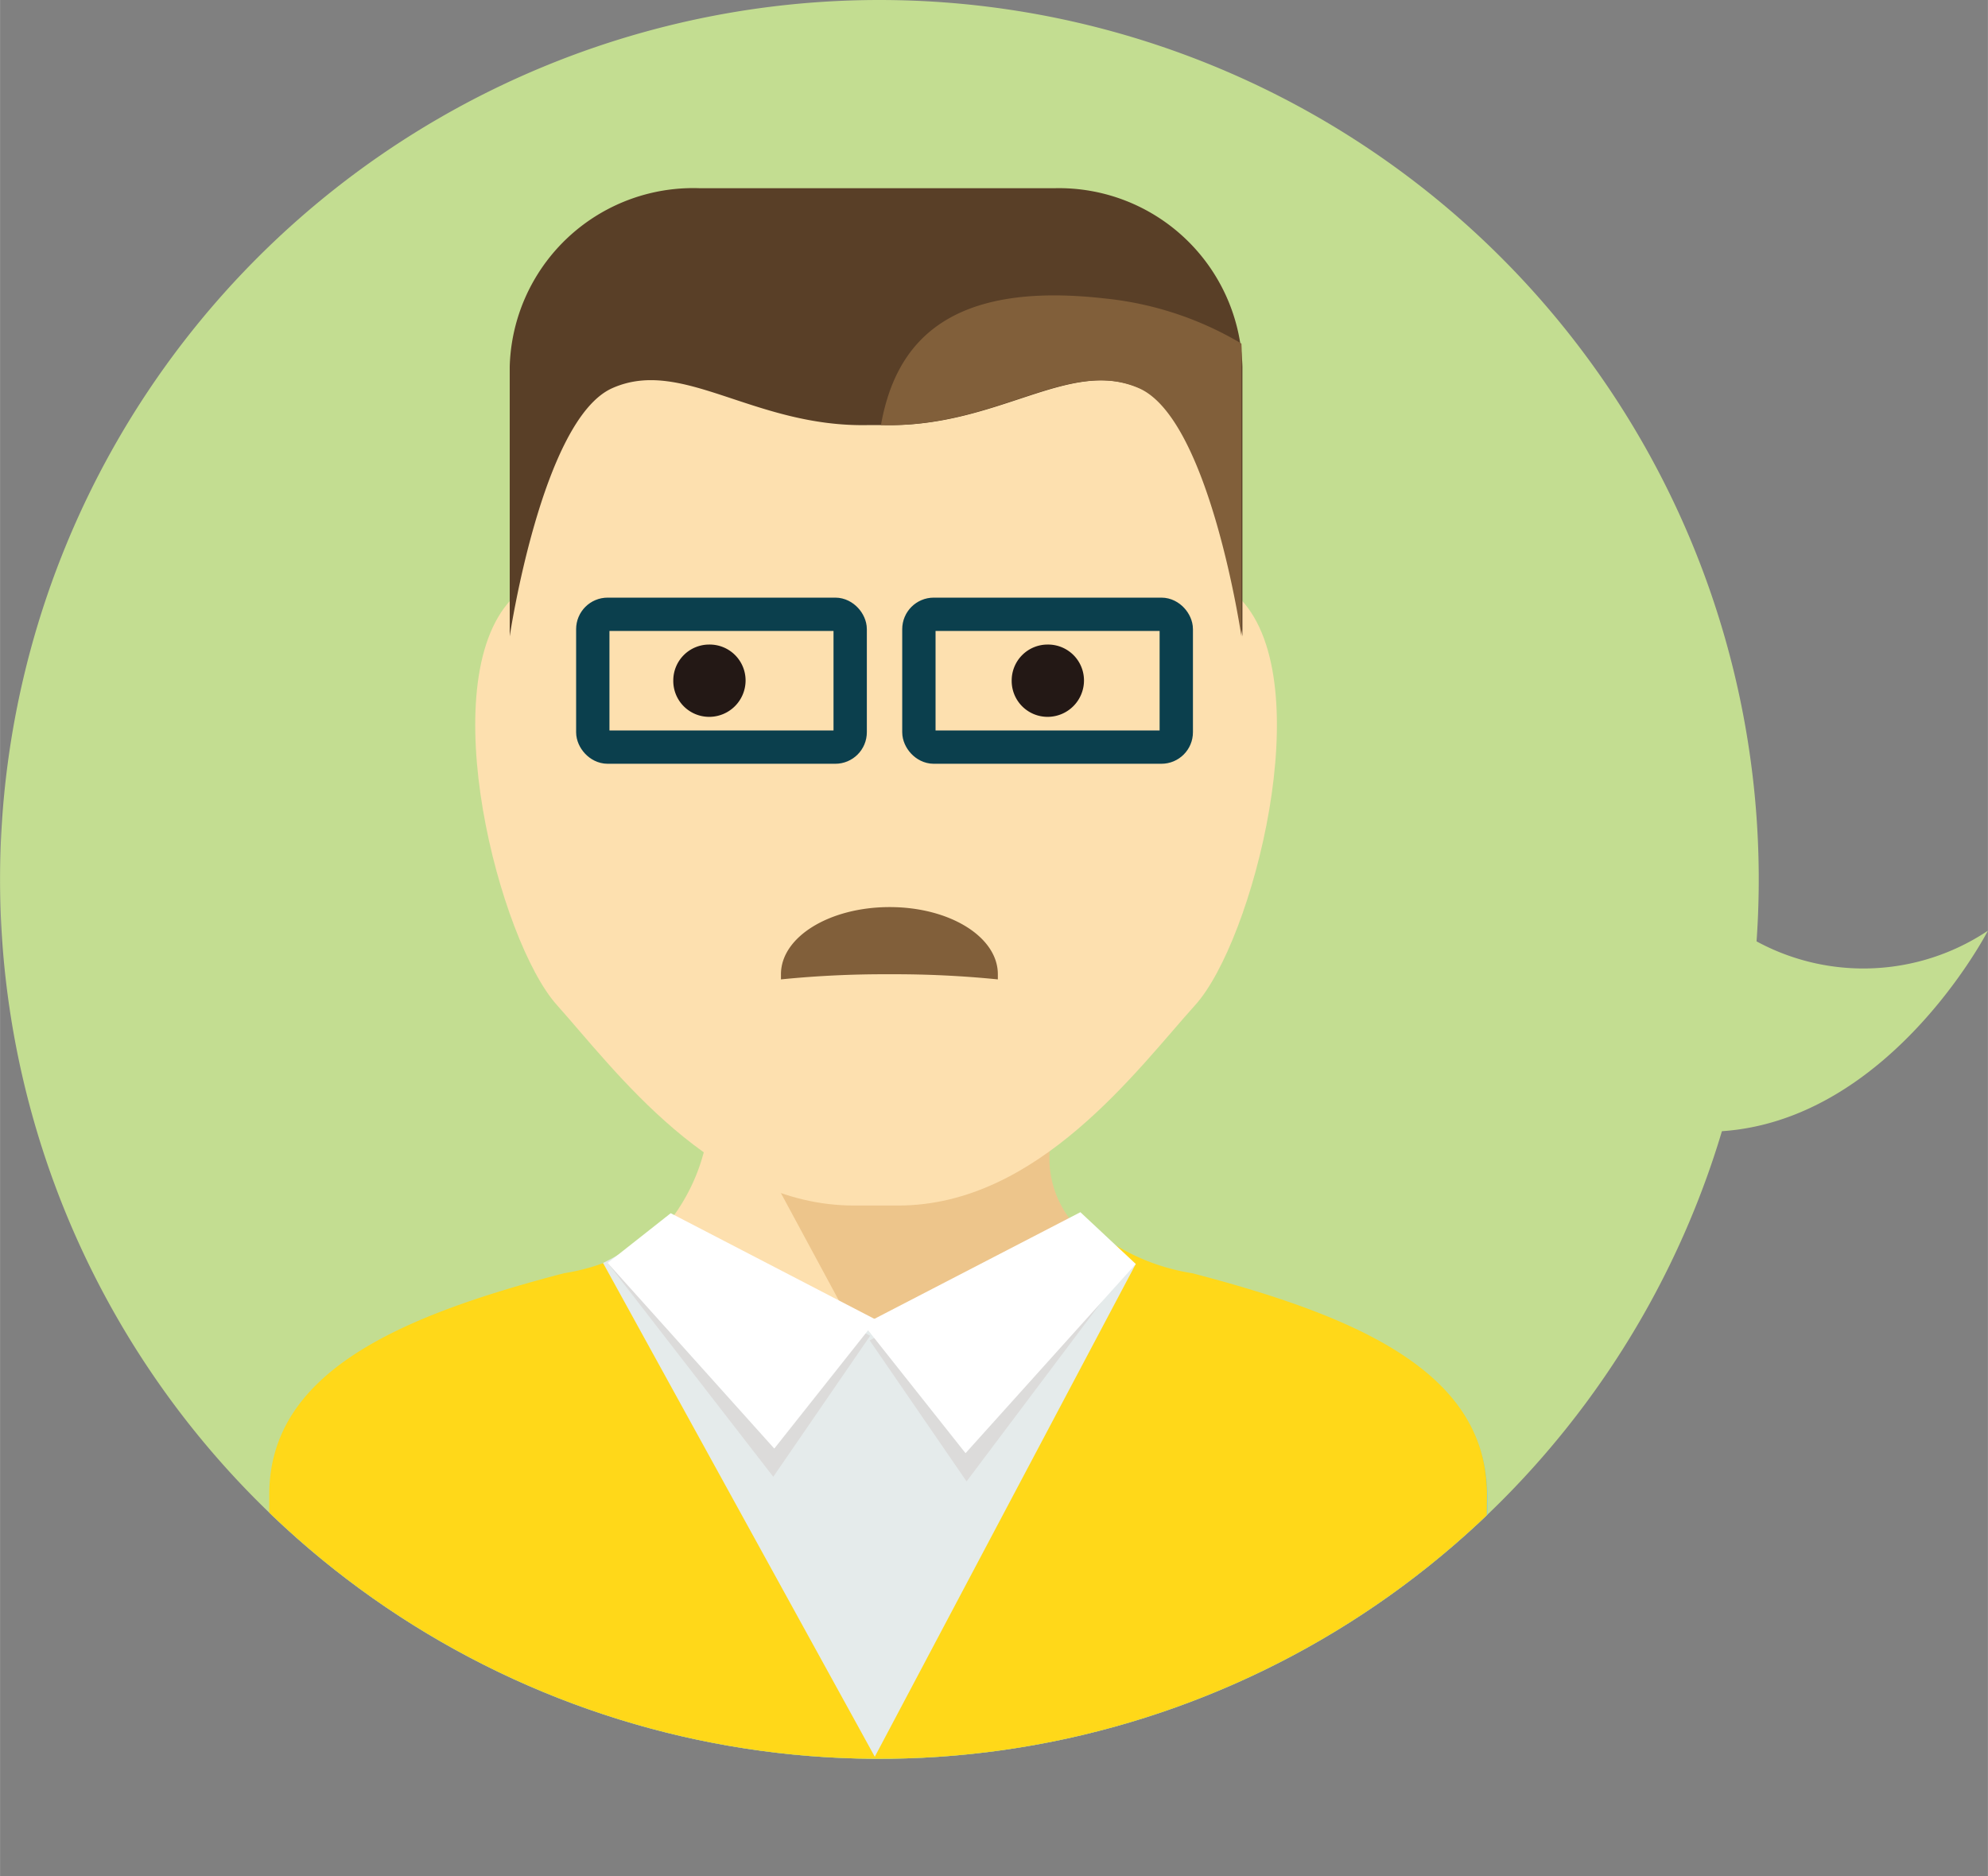
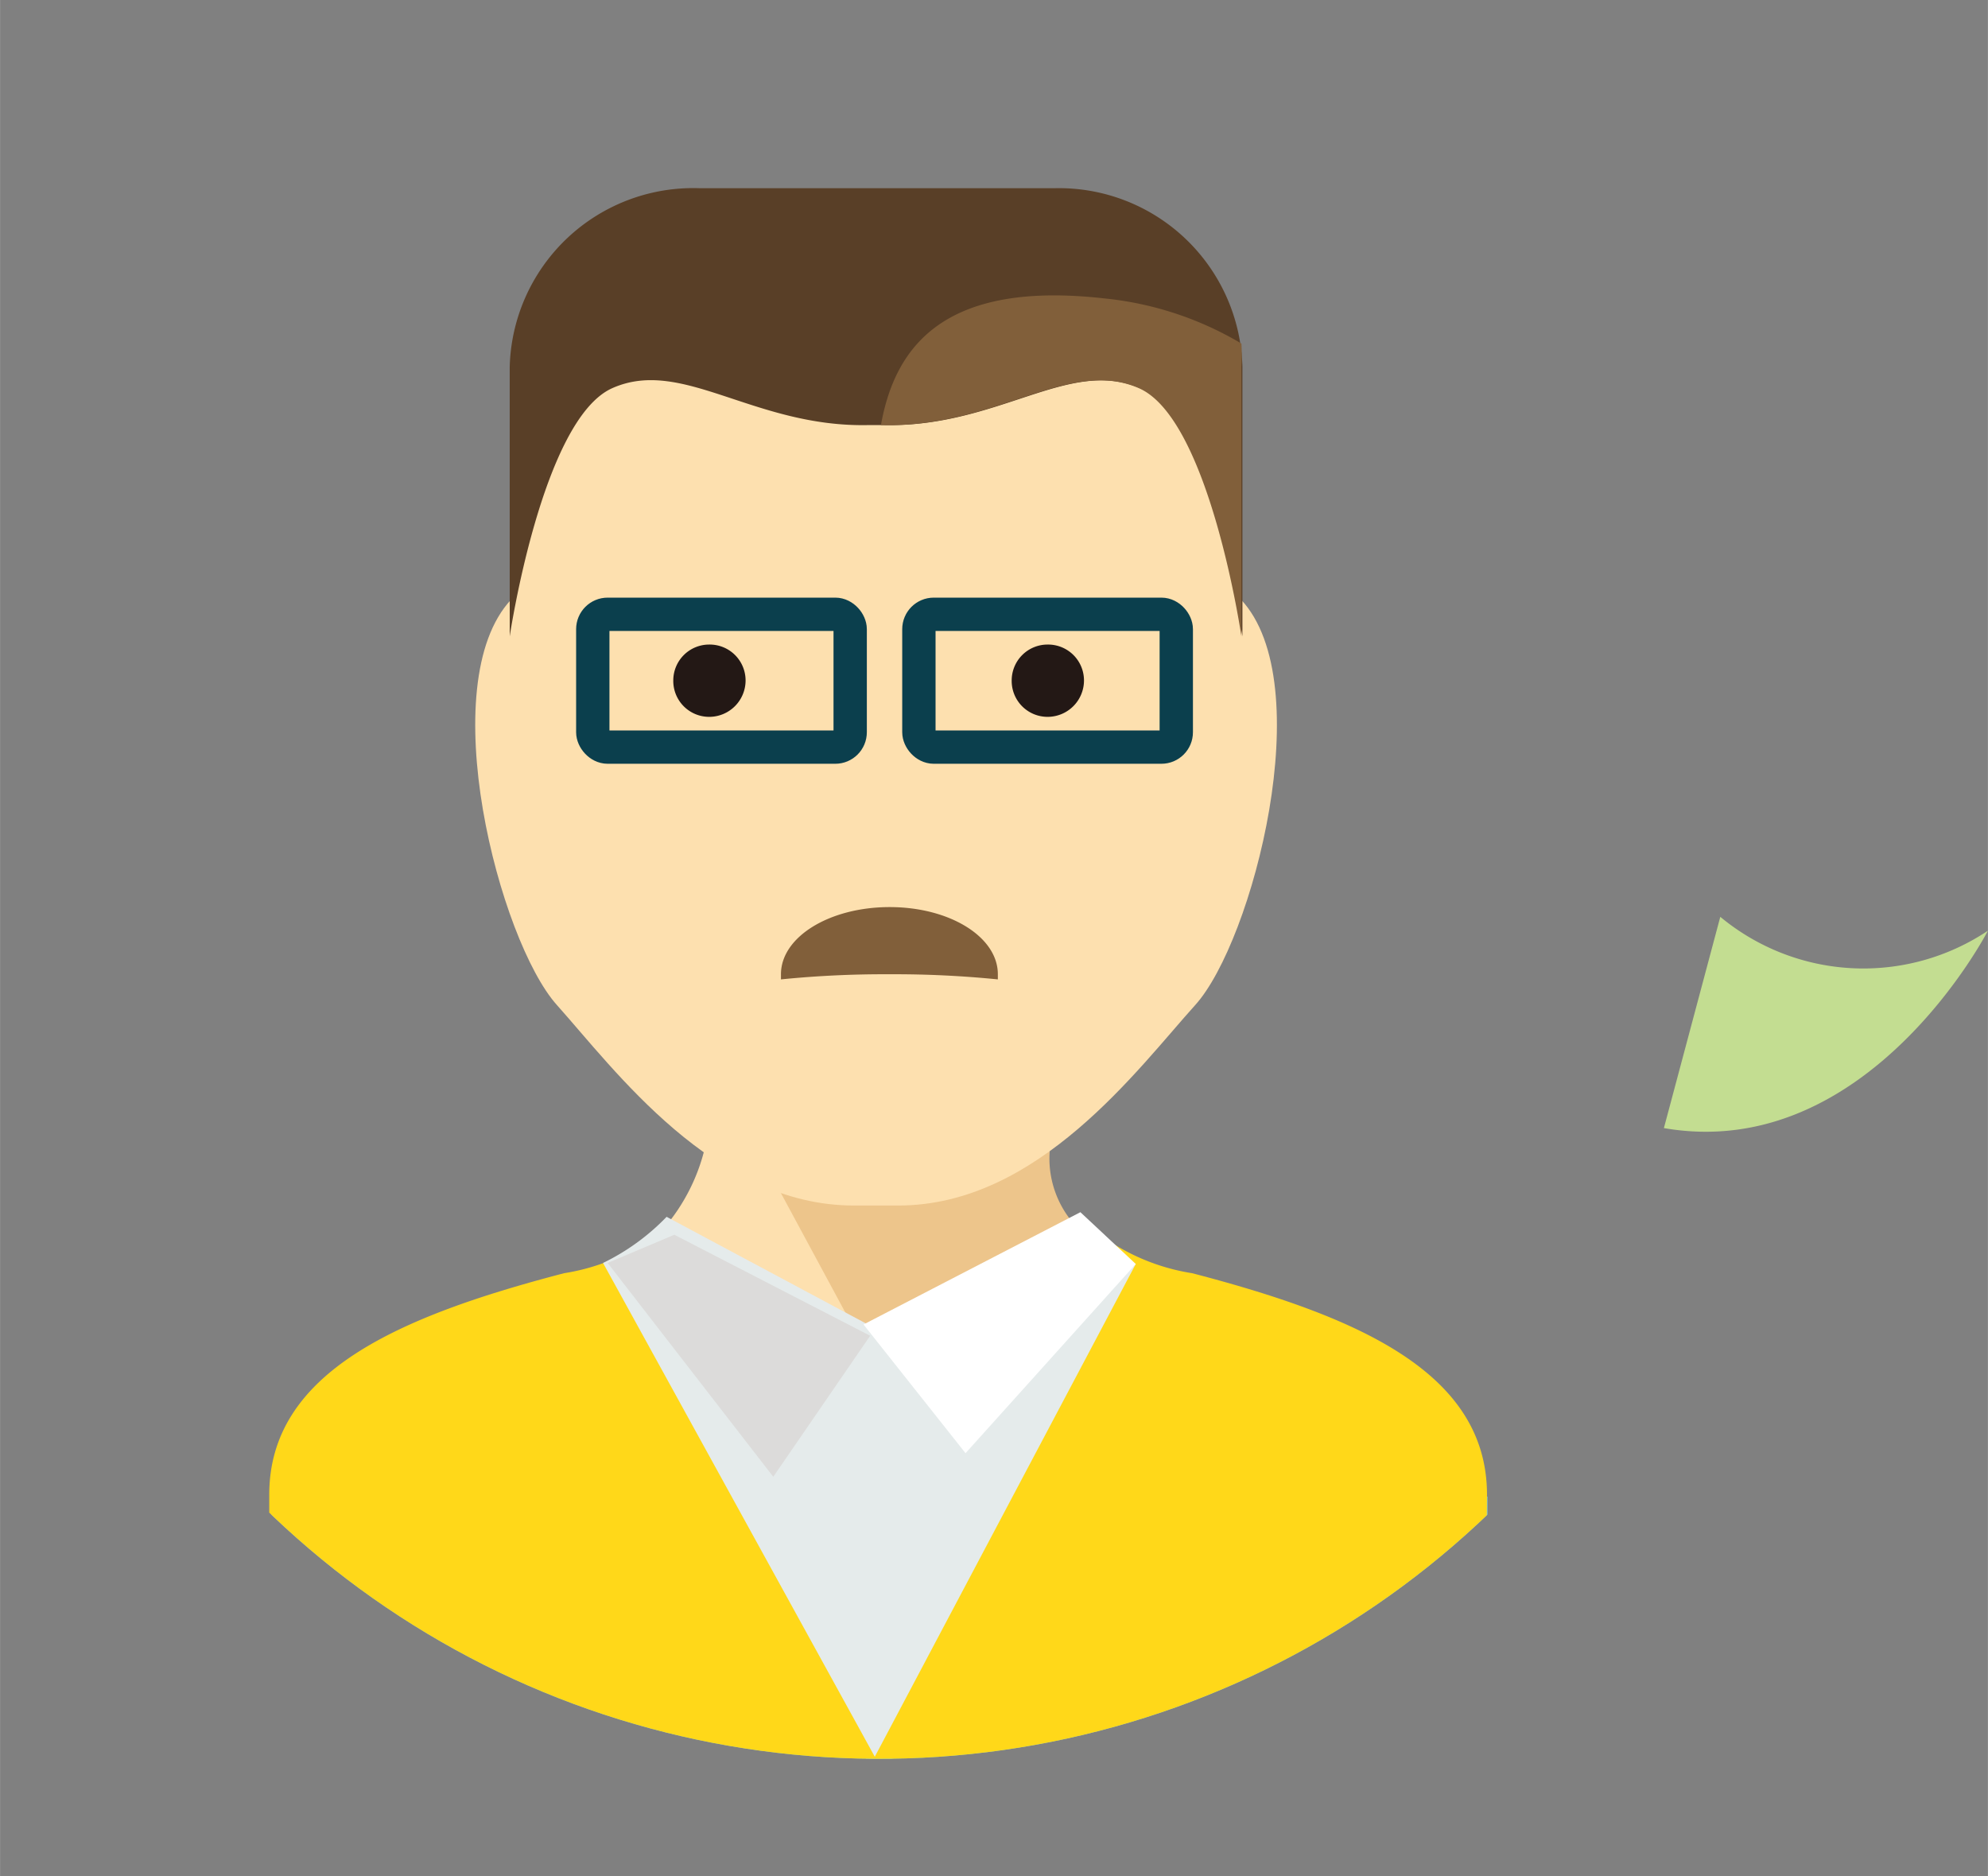
<svg xmlns="http://www.w3.org/2000/svg" width="13.68mm" height="12.91mm" viewBox="0 0 38.77 36.59">
  <rect x="0" y="0" width="38.77" height="36.59" fill="#808080" stroke="none" />
  <defs>
    <clipPath id="ae8d6e9a-be01-404f-9cd2-c4d8e78bd726">
      <path d="M0,17.15A17.15,17.15,0,1,0,17.15,0,17.15,17.15,0,0,0,0,17.15" fill="none" />
    </clipPath>
  </defs>
  <title>icon-qa-4</title>
  <g id="8b1fe13c-cbe3-4aec-a4b3-b3bf16f669d1" data-name="レイヤー 2">
    <g id="a80f700a-0309-4c71-a7c7-58b4c89466b6" data-name="テキスト">
      <path d="M33.55,17.88a4.37,4.37,0,0,0,5.22.27S36.43,22.69,32.45,22Z" fill="#c3dd91" />
-       <path d="M0,17.15A17.15,17.15,0,1,0,17.15,0,17.15,17.15,0,0,0,0,17.15" fill="#c3dd91" />
      <g clip-path="url(#ae8d6e9a-be01-404f-9cd2-c4d8e78bd726)">
        <path d="M17,32.88a10.46,10.46,0,0,1-5.79-7.79,3.74,3.74,0,0,0,2.57-2.86c1-.12,2.08.84,3.22.84s2.06-.7,3.09-.58a3.88,3.88,0,0,0,2.7,2.86A10,10,0,0,1,17,32.88" fill="#fde0af" fill-rule="evenodd" />
        <path d="M20.62,28.78l2-3.76A6,6,0,0,1,21,23.93a1.94,1.94,0,0,1-.52-1.57l-5.53.39L17,26.55Z" fill="#edc58b" />
-         <path d="M23.24,24.87a4.09,4.09,0,0,1-2-.91L17,29.33l-.11-.12v7.38h.18c4.63,0,8.84-.08,11.94-3.05V29.19c0-2.39-2.53-3.48-5.75-4.32" fill="#83ccd1" />
+         <path d="M23.24,24.87a4.09,4.09,0,0,1-2-.91L17,29.33l-.11-.12v7.38h.18c4.63,0,8.84-.08,11.94-3.05V29.19" fill="#83ccd1" />
        <path d="M11,24.87A4.09,4.09,0,0,0,13,24l4.29,5.37.12-.12v7.38h-.18c-4.64,0-8.85-.08-11.94-3.05V29.19c0-2.39,2.53-3.48,5.75-4.32" fill="#83ccd1" />
        <path d="M29,29.15c0-2.39-2.53-3.48-5.75-4.32a4.09,4.09,0,0,1-2-.91l-4.15,5.19L13,23.92a4.09,4.09,0,0,1-2,.91c-3.22.84-5.75,1.93-5.75,4.32V33.5c3,2.89,7.09,3,11.59,3h.53c4.5,0,8.57-.16,11.59-3Z" fill="#ffd819" />
        <path d="M17.06,34.26l5.09-9.61A2.72,2.72,0,0,1,21,23.73l-4,2.14-4-2.14a4.36,4.36,0,0,1-1.24.9Z" fill="#e5ebeb" />
-         <polygon points="18.85 28.89 21.64 25.18 20.78 24.17 16.96 26.14 18.85 28.89" fill="#dcdbda" />
        <polygon points="18.83 28.34 22.15 24.65 21.07 23.64 16.84 25.83 18.83 28.34" fill="#fff" />
        <polygon points="15.08 28.8 11.85 24.63 13.15 24.08 16.97 26.05 15.08 28.8" fill="#dcdbda" />
-         <polygon points="15.1 28.25 11.85 24.63 13.08 23.66 17.09 25.74 15.1 28.25" fill="#fff" />
        <path d="M24.2,11.69c-.32-4.64-2.41-8-6.68-8h-.87c-4.27,0-6.36,3.38-6.68,8-1.54,1.64-.23,6.66.89,7.91s3.06,3.91,5.79,3.91h.87c2.73,0,4.67-2.67,5.79-3.91s2.43-6.27.89-7.91" fill="#fde0af" fill-rule="evenodd" />
        <path d="M20.63,3.67h-7A3.58,3.58,0,0,0,9.94,7.15v5.26s.63-4.23,2-4.84,2.76.77,5,.72h.29c2.24.05,3.62-1.32,5-.72s2,4.84,2,4.84V7.15a3.58,3.58,0,0,0-3.64-3.48" fill="#593f27" />
        <path d="M17.21,8.29h0c2.24.05,3.62-1.32,5-.72s2,4.84,2,4.84V7.15a3.4,3.4,0,0,0,0-.45,6.48,6.48,0,0,0-2.67-.88c-3.09-.35-4.08.9-4.36,2.47" fill="#815f3a" />
        <path d="M17.35,19a20.18,20.18,0,0,1,2.11.1V19c0-.73-.94-1.31-2.11-1.31s-2.12.58-2.12,1.31c0,0,0,.06,0,.1a20.18,20.18,0,0,1,2.11-.1" fill="#815f3a" fill-rule="evenodd" />
        <rect x="11.56" y="11.98" width="5.02" height="2.59" rx="0.29" ry="0.29" fill="none" stroke="#0b3f4d" stroke-miterlimit="10" stroke-width="0.65" />
        <rect x="17.92" y="11.98" width="5.02" height="2.59" rx="0.29" ry="0.29" fill="none" stroke="#0b3f4d" stroke-miterlimit="10" stroke-width="0.65" />
      </g>
      <path d="M21.14,13.27a.71.71,0,0,1-.71.71.7.7,0,0,1-.7-.71.7.7,0,0,1,.7-.7A.7.7,0,0,1,21.14,13.27Z" fill="#231815" />
      <path d="M14.54,13.27a.71.71,0,0,1-.71.71.7.7,0,0,1-.7-.71.7.7,0,0,1,.7-.7A.7.7,0,0,1,14.54,13.27Z" fill="#231815" />
    </g>
  </g>
</svg>